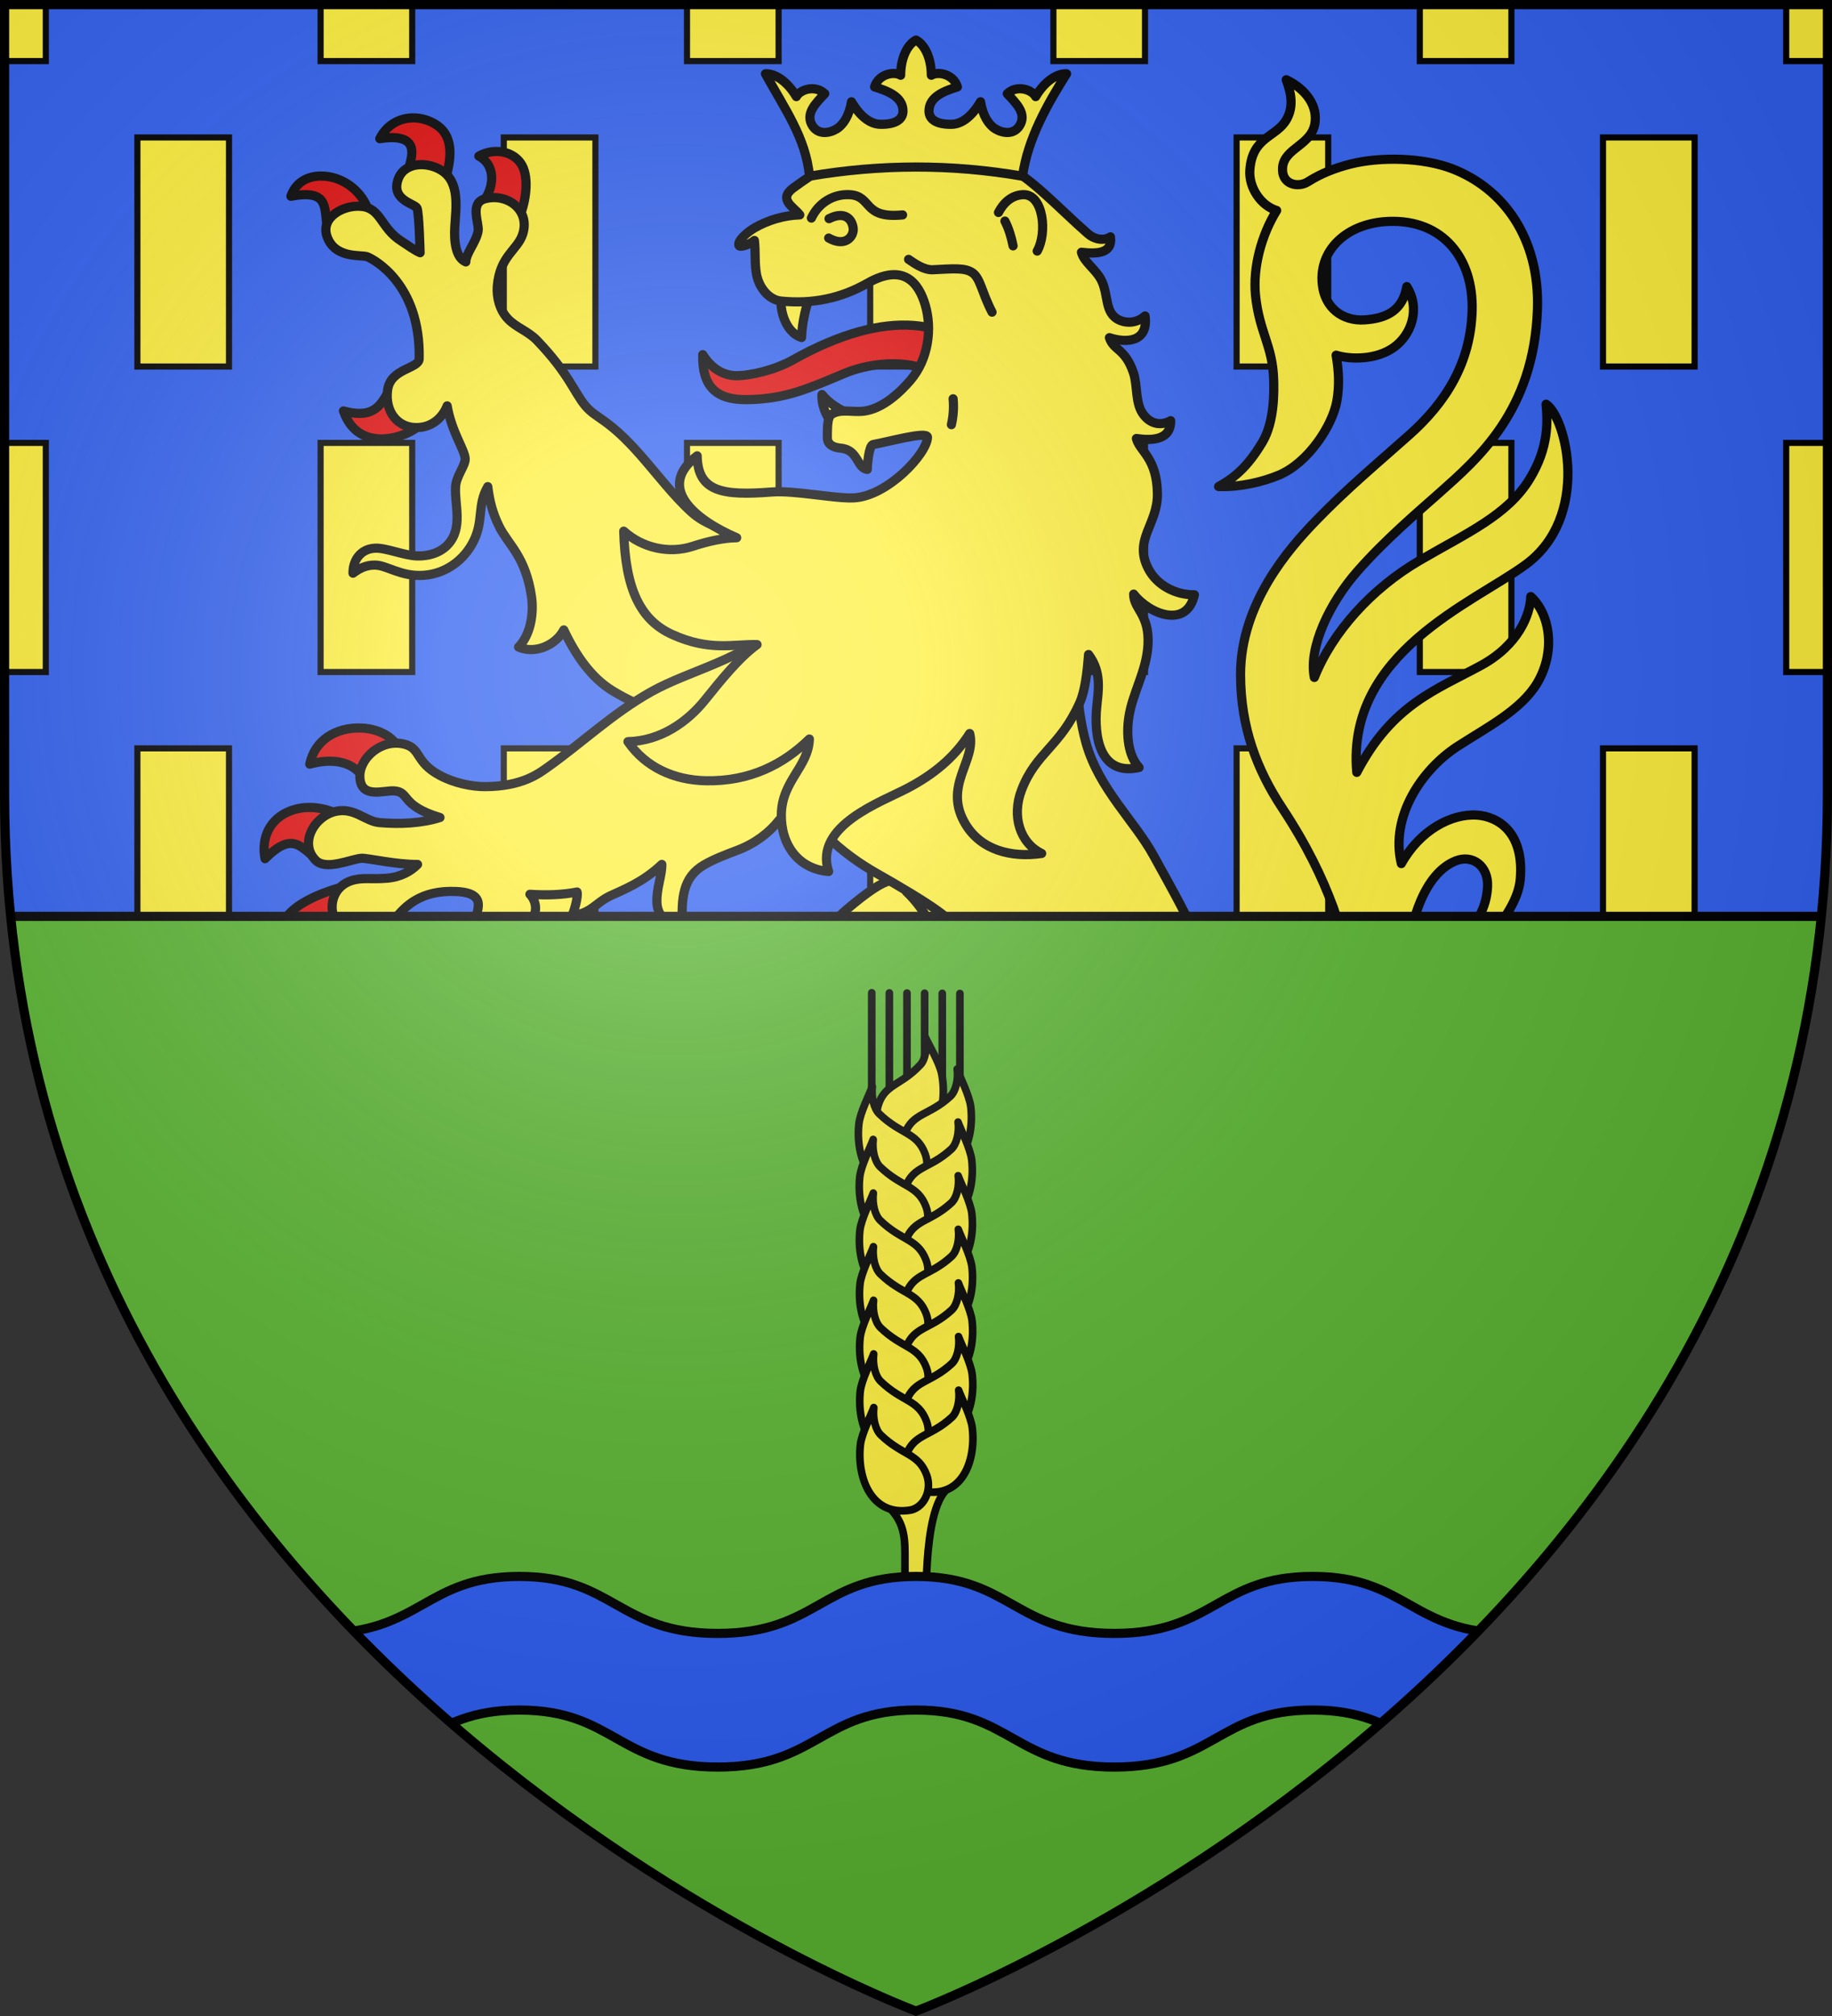
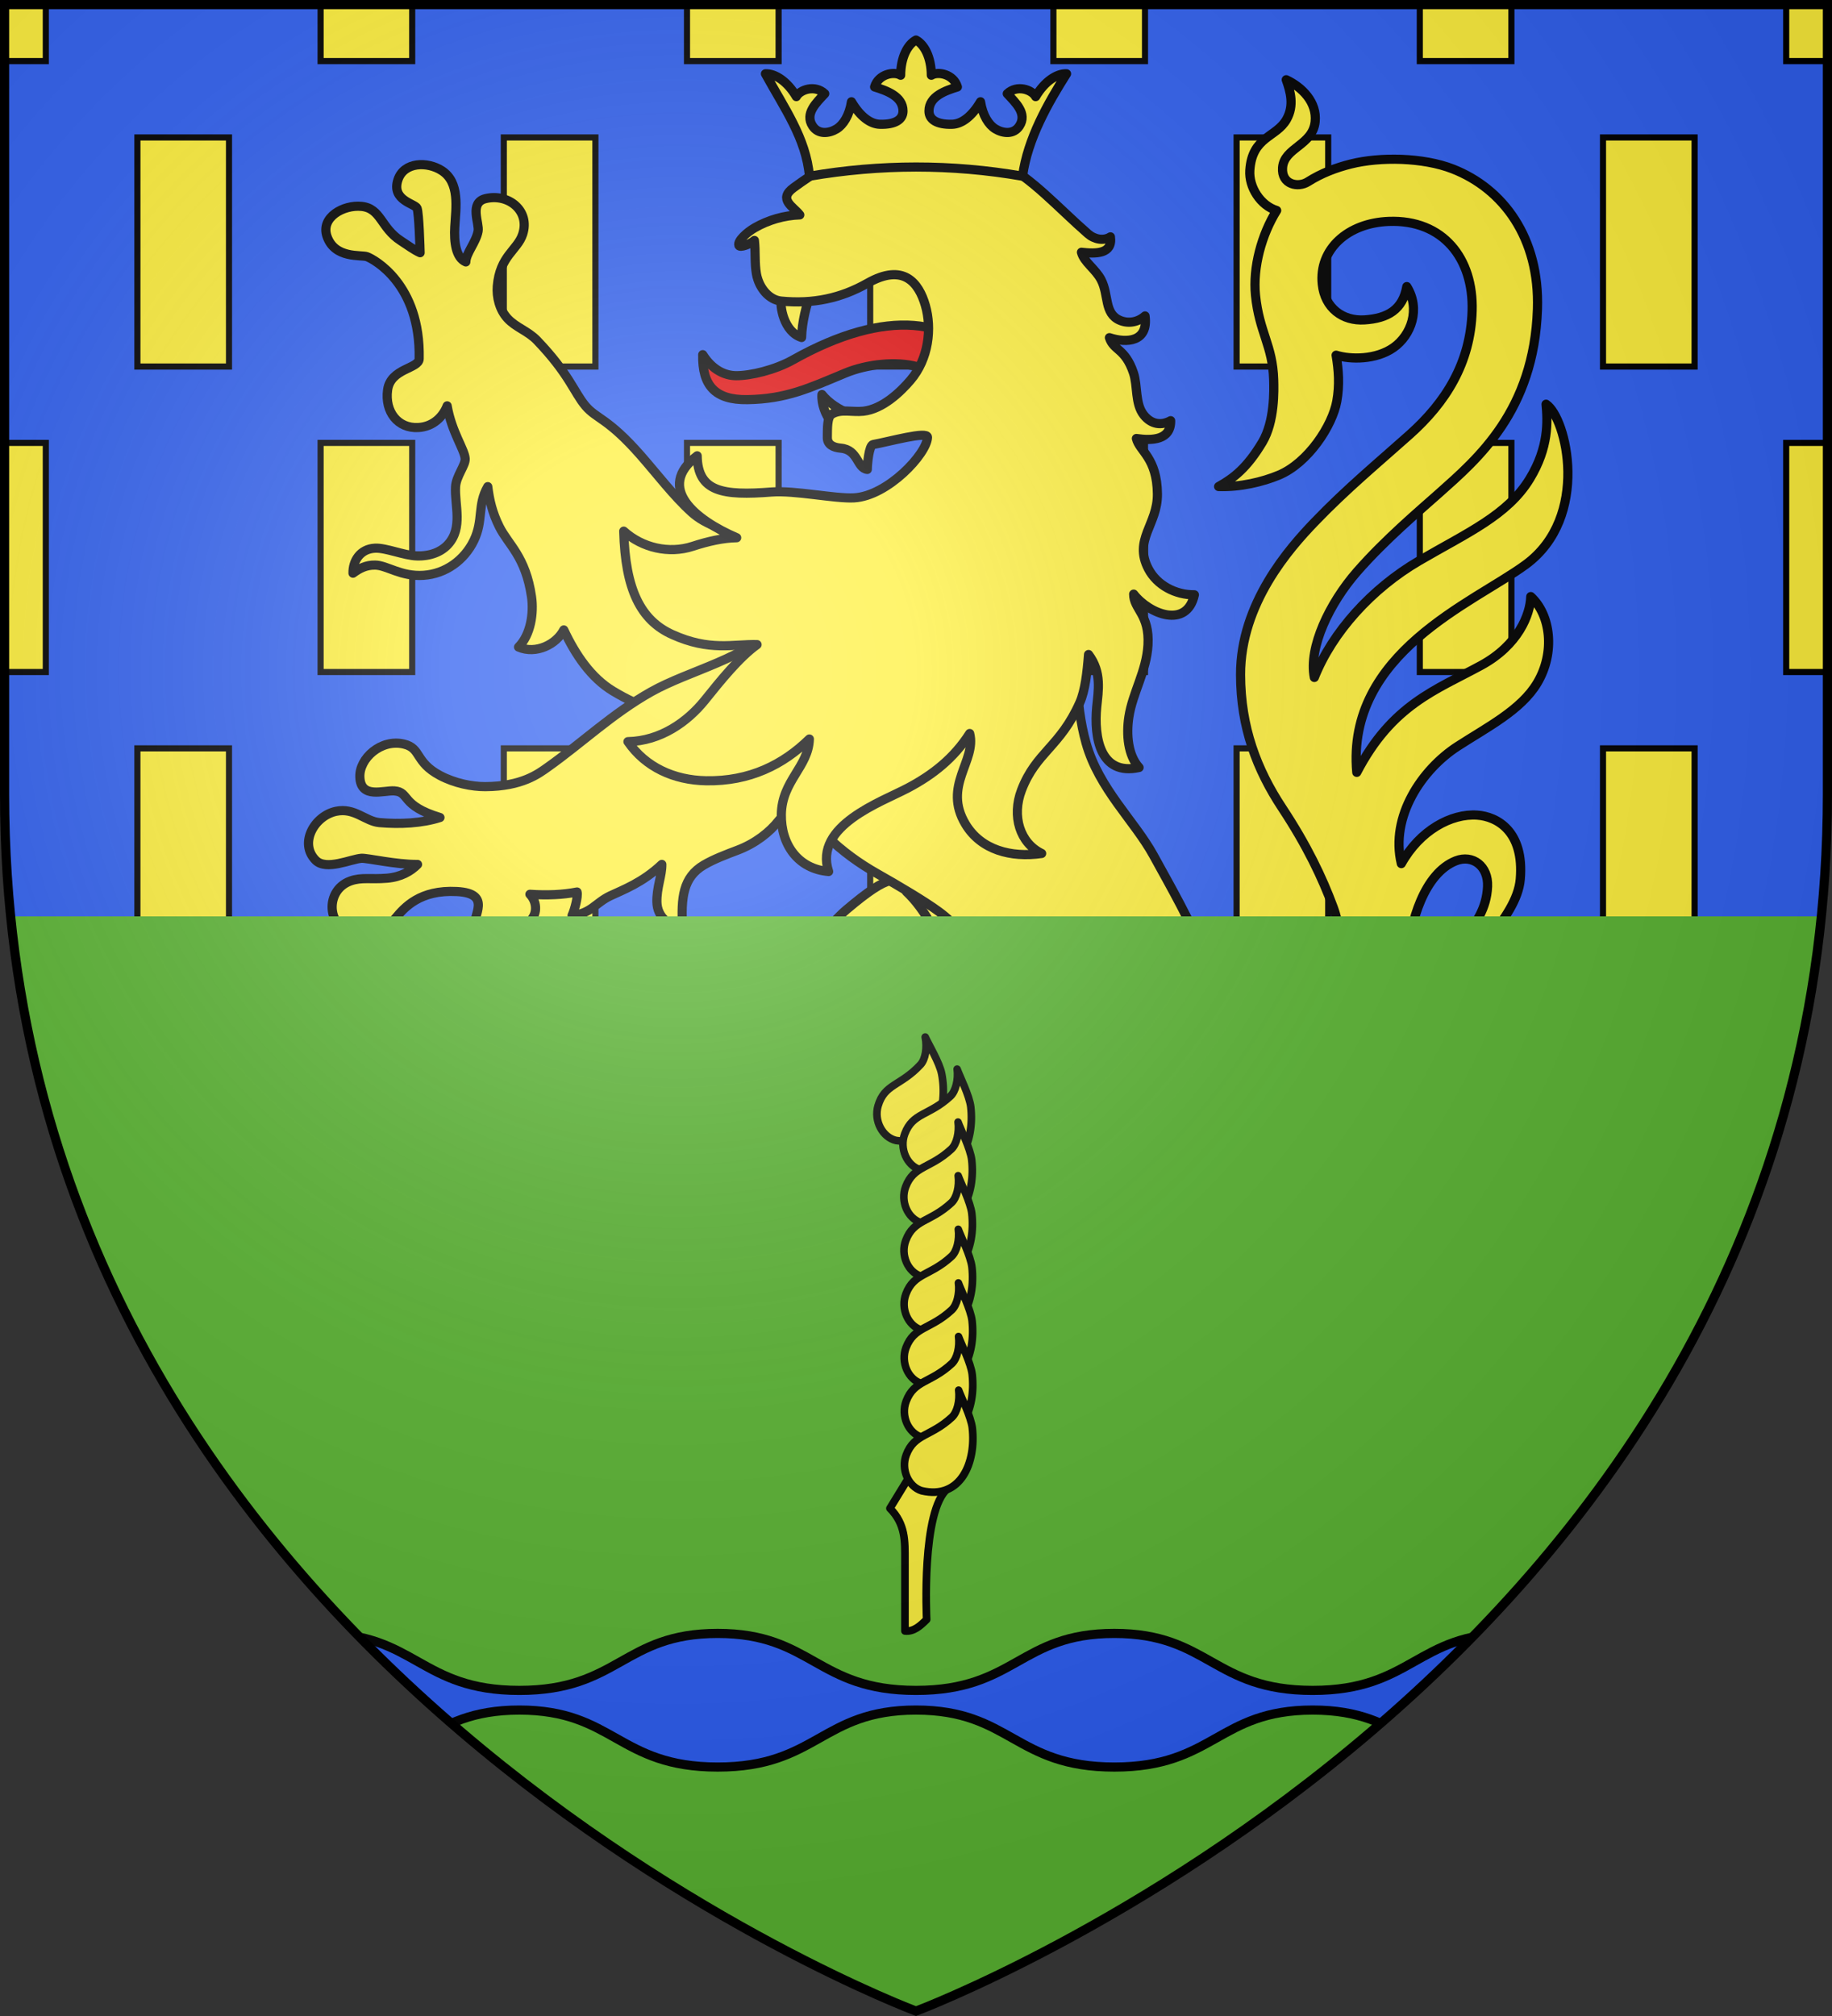
<svg xmlns="http://www.w3.org/2000/svg" xmlns:xlink="http://www.w3.org/1999/xlink" height="660" width="600">
  <rect width="100%" height="100%" fill="#333333" stroke="none" />
  <radialGradient id="a" cx="221.445" cy="226.331" gradientTransform="matrix(1.353 0 0 1.349 -77.629 -85.747)" gradientUnits="userSpaceOnUse" r="300">
    <stop offset="0" stop-color="#fff" stop-opacity=".314" />
    <stop offset=".19" stop-color="#fff" stop-opacity=".251" />
    <stop offset=".6" stop-color="#6b6b6b" stop-opacity=".125" />
    <stop offset="1" stop-opacity=".125" />
  </radialGradient>
  <clipPath id="b">
    <path d="m1.5 1.5h597v258.503c0 286.703-298.5 398.396-298.5 398.396s-298.5-111.693-298.5-398.396z" />
  </clipPath>
  <path d="m1.5 1.5h597v258.543c0 286.747-298.5 398.457-298.5 398.457s-298.5-111.71-298.5-398.457z" fill="#3060f0" fill-rule="evenodd" />
  <g stroke="#000">
    <path d="m45 45h30v75h-30zm60-43.5h30v18.5h-30zm-103.5 0h13.5v18.5h-13.5zm163.5 43.5h30v75h-30zm60-43.5h30v18.5h-30zm60 43.5h30v75h-30zm60-43.5h30v18.5h-30zm60 43.5h30v75h-30zm60-43.5h30v18.5h-30zm60 43.5h30v75h-30zm60-43.5h13.5v18.5h-13.5zm-583.5 143.5h13.5v75h-13.5zm103.5 0h30v75h-30zm120 0h30v75h-30zm120 0h30v75h-30zm120 0h30v75h-30zm120 0h13.5v75h-13.5zm-540 100h30v75h-30zm120 0h30v75h-30zm120 0h30v75h-30zm120 0h30v75h-30zm120 0h30v75h-30zm-510 100v16.946c-1.527-5.551-2.939-11.22-4.227-16.946zm90 0h30v75h-30zm120 0h30v75h-30zm120 0h30v75h-30zm120 0h30v75h-30zm120 16.946v-16.946h4.227c-1.288 5.726-2.7 11.395-4.227 16.946zm-510 83.054v40.477c-9.214-12.704-17.905-26.214-25.862-40.477zm90 0h30v75h-30zm120 0h30v75h-30zm120 0h30v75h-30zm120 40.477v-40.477h25.862c-7.957 14.263-16.647 27.773-25.862 40.477zm-390 59.523v7.741c-2.713-2.516-5.419-5.128-8.114-7.741zm90 0h30v75h-30zm120 0h30v75h-30zm120 7.741v-7.741h8.114c-2.695 2.613-5.401 5.225-8.114 7.741zm-150 99.379c-9.503 4.272-15 6.33-15 6.33s-5.497-2.057-15-6.33v-7.12h30z" fill="#fff03c" fill-rule="evenodd" stroke-width="2" />
    <g stroke-linecap="round" stroke-linejoin="round" stroke-width="3">
      <g fill-rule="evenodd">
-         <path d="m135.804 38.601c-.324-.011-.647-.011-.968.002-4.291.17-8.307 2.47-10.448 6.794 13.742-2.068 10.509 5.995 9.221 10.505l12.169 3.17c1.874-6.417 3.346-14.484-3.266-18.45-2.124-1.274-4.438-1.942-6.708-2.021zm26.289 10.999c-1.791.081-3.612.579-5.267 1.509 5.015 2.56 5.62 9.307 1.394 15.074l11.613 5.485c2.119-4.498 3.464-12.044 1.539-16.686-1.543-3.72-5.337-5.562-9.278-5.383zm-57.4 8.035c-4.147.136-7.875 2.135-9.419 6.62 12.146-2.276 10.972 3.282 11.812 9.791l13.653-4.873c-1.987-6.12-7.299-10.395-13.132-11.344-.98-.159-1.958-.226-2.915-.194zm22.61 70.551c-2.403 3.599-4.221 9.256-14.822 6.349 5.035 14.595 21.596 8.174 24.56 4.912zm-9.117 110.156c-8.096-.255-15.136 3.921-16.723 11.82 6.852-1.912 13.325-1.019 16.715 3.383l11.869-9.517c-2.181-3.317-6.656-5.523-11.861-5.687zm-16.349 26.009c-2.102-.052-4.45.227-6.833 1.153-6.71 2.608-9.526 8.855-8.196 15.613 9.254-9.187 11.626-3.693 17.501.639l5.591-15.566s-3.437-1.724-8.062-1.839zm11.244 25.791s-16.895 3.874-20.371 12.042c-3.707 8.712 3.084 9.734 5.681 10.515.349-6.375 7.978-8.16 16.272-8.062zm60.866 9.586-15.494 4.944c3.926 4.595 4.707 7.684-2.499 15.288 6.508 2.192 13.741-.912 17.019-6.988 2.27-4.208 2.661-9.574.974-13.243zm-28.069 121.272c-8.178.225-16.066 5.118-15.821 11.287 4.192-4.507 13.234-1.519 19.64 3.377 3.799-4.572 8.453-7.54 10.713-9.803-3.055-3.068-8.797-5.019-14.531-4.861zm-9.95 24.768c-3.256-.062-7.564.567-11.879 2.778-8.933 4.576-8.959 15.407-.651 16.35-.212-8.089 7.367-7.889 13.914-6.349l3.117-12.112c-.972-.344-2.547-.629-4.501-.666zm11.879 24.134c-5.088.526-10.043 2.572-13.461 7.382-4.825 6.789-2.492 16.384 3.374 15.948-.968-10.388 8.753-9.299 16.123-10.176zm62.183 1.033-12.301 7.078c5.433 3.943 9.804 9.749 7.123 15.137 5.004-.536 8.933-3.662 9.329-8.451.466-5.643-2.091-11.089-4.152-13.765zm229.318 16.28-9.233 11.993c7.617.151 10.596 5.498 7.659 10.842 5.324.509 10.168-3.577 10.566-8.903.515-6.893-3.873-11.145-8.992-13.931zm-86.888 3.813c-6.482 3.759-9.04 15.107.661 18.362.274-4.597 1.696-9.728 11.856-8.262l4.16-11.703c-2.21-.415-4.379-.718-6.498-.774-.442-.012-.882-.013-1.319-.002-3.062.076-6.018.733-8.858 2.38zm22.89 19.61c-4.907.667-11.659 3.514-14.659 8.029-4.761 7.167-2.011 15.86 2.209 18.707 1.036-8.963 2.644-11.457 14.839-15.686zm16.592 10.762c-3.855 2.99-7.117 6.819-7.071 12.469.088 10.642 8.89 10.51 14.349 8.658-6.106-3.183-2.646-5.97 1.696-9.537 2.256-1.853 2.884-4.053 2.613-6.463z" fill="#e00808" />
        <g fill="#fff03c">
          <path d="m149.195 159.424c-.299 6.053 2.468 13.348-2.426 18.774-2.234 2.477-5.833 3.93-10.24 3.799-4.171-.124-10.136-2.702-13.684-2.533-4.952.236-7.32 4.245-7.234 8.187 2.093-1.542 4.233-2.688 7.232-2.651 3.938.048 8.439 3.862 15.912 3.347 7.151-.493 13.314-4.921 16.449-11.398 3.195-6.601 1.05-11.608 4.547-17.632.54 4.449 1.501 8.541 3.773 13.104 2.941 5.906 8.635 9.763 10.553 22.941.78 5.357-.247 12.439-4.249 16.473 5.771 2.488 12.433-.944 14.818-5.608 3.846 8.187 8.964 15.688 16.054 19.976 9.131 5.522 18.263 8.53 28.827 9.334l19.642-16.831 11.131-36.791c-5.724-1.967-12.334-4.624-17.254-6.485-5.595-2.116-11.692-3.351-16.543-7.737-5.858-5.296-11.283-12.461-16.695-18.625-10.73-12.22-14.422-11.874-18.044-16.151-3.742-4.418-5.356-10.502-15.915-21.496-2.907-3.027-6.949-4.24-9.637-7.176-2.62-2.862-3.629-6.987-3.342-10.523.81-9.964 6.613-11.826 8.308-17.037 2.509-7.713-4.697-13.45-12.138-11.663-5.479 1.316-1.962 8.107-2.46 10.683-.732 3.79-3.927 7.082-4.023 10.044-3.258-1.363-3.903-6.524-3.614-11.477.363-6.235 1.753-14.552-4.269-18.426-4.669-3.004-12.355-2.889-14.334 2.989-2.3 6.831 5.729 7.852 6.26 9.356.631 1.789.94 12.736.992 14.546-2.092-.943-3.882-2.335-6.325-3.91-6.592-4.249-6.447-10.607-12.848-11.258-5.897-.6-13.446 3.558-11.335 9.77 2.538 7.47 11.218 6.002 13.115 6.699 2.155.792 17.605 8.903 17.085 33.413-.07 3.314-9.365 3.085-10.338 10.211-.967 7.085 3.328 12.687 10.057 12.305 5.034-.286 8.154-3.713 9.445-7.094 1.429 8.421 5.677 14.25 5.903 17.264.164 2.19-2.979 5.722-3.155 9.284z" />
          <path d="m231.302 328.248c-17.123 9.789-25.38 17.036-26.093 24.613-.073.772-2.299 8.446-12.251 15.534-5.952 4.24-13.729 7.501-22.26 6.983-5.674-.345-13.585-2.228-16.104-9.032-4.16-11.234 7.308-15.147 5.729-26.488-.714-5.13-5.47-6.984-6.996-6.447 2.18 2.285 3.313 5.44 2.715 8.601-1.022 5.398-5.471 8.676-7.854 14.782-2.298 5.889-2.291 15.087 5.612 20.913 7.392 5.449 20.24 7.604 32.453 3.995 12.175-3.598 16.585-8.79 20.645-13.493-.956 5.441.567 7.548-.59 11.643-2.185 7.735-8.463 11.739-15.659 14.584 8.763 5.408 17.805.918 21.291-4.992 3.281-5.564 5.121 10.657 2.336 20.836-1.866 6.82-5.542 12.622-10.724 16.589-11.607 8.886-21.466 9.542-32.432 6.643-6.322-1.671-4.017-8.191-13.136-9.286-4.075-.489-9.347 5.292-9.41 9.661-.101 6.969 18.139 8.367 19.792 10.134-4.176 2.836-10.591 4.159-16.282 3.887-2.096-.1-7.619-4.7-12.3-2.335-2.831 1.43-8.158 7.328-3.62 13.004 4.753 5.945 11.832.516 15.416-.657 2.919-.955 16.265-.279 22.011-1.409-2.147 3.577-7.482 6.788-12.986 8.297-6.549 1.796-10.718-.005-13.56 4.269-4.056 6.1 1.119 15.371 7.05 14.933 11.097-.819 9.733-12.683 21.631-14.62 4.998-.814 10.763-.768 14.298.047 4.974 1.146-1.396 5.743 4.071 8.835 6.488 3.67 16.707-3.213 16.83-6.135.221-5.243-3.548-5.604-5.923-7.815 7.497.586 13.635.313 18.856-2.771.052 3.691-1.868 6.307-1.275 10.169.566 3.686 3.248 5.123 6.106 4.783-.678-8.617 5.594-10.448 9.56-15.703 1.974-2.615 3.269-5.095 4.575-7.668.647 6.597 1.282 15.923 14.199 12.893-5.757-3.467-6.371-10.863-4.944-18.145.504-2.572 1.849-4.82 3.998-6.463 3.615-2.763 10.362 3.332 19.494-2.416-3.882-1.14-4.982-3.369-4.655-5.68.424-3.006 2.029-5.65 2.113-7.973.168-4.612-2.726-8.302-4.991-11.513-3.802-5.39-3.495-15.096-3.136-22.817.503-10.803 3.384-18.716 18.674-29.357 14.259-9.924 41.339-4.969 41.483-7.102 3.383-49.999-11.915-56.394-24.977-64.039-6.278-3.675-8.598-4.748-22.848 7.281-5.825 4.917-10.262 12.4-18.827 17.89-6.112 3.917-17.846 7.265-27.101 12.556z" />
          <path d="m296.855 291.918c9.569 9.054 15.908 26.214 15.132 36.951-9.506 16.084-6.952 25.308 2.234 25.795 7.497.398 9.078-7.969 9-18.195-.069-9.123-1.194-16.729-4.859-24.637-5-10.791-13.266-15.849-21.507-19.914z" />
          <path d="m448.862 355.288c2.32-4.984 1.916-11.327-3.599-15.002 7.846-5.373 14.977-15.599 15.636-26.022.796-12.592 5.676-28.422 15.926-32.451 5.438-2.137 10.675 1.676 10.371 8.431-.659 14.662-14.313 18.666-15.166 35.064-.47 9.041 5.423 18.23 15.674 12.835-5.894-2.542-9.803-6.351-9.507-11.076.888-14.199 18.558-25.809 19.707-39.226 1.351-15.782-7.678-20.534-14.077-20.983-8.569-.601-18.851 5.038-24.878 15.869-3.715-15.461 6.787-30.852 18.404-38.377 9.734-6.306 20.828-11.889 26.111-20.755 5.956-9.996 4.399-22.348-2.117-28.289-.178 5.894-4.055 15.884-16.247 22.522-14.8 8.058-29.183 12.829-40.742 35.028-3.52-39.111 38.13-55.43 55.289-67.994 21.297-15.594 13.398-48.218 6.707-52.531.518 5.483.961 14.077-5.333 24.411-7.28 11.954-20.391 17.618-36.152 26.806-15.675 9.137-28.519 23.43-34.41 38.238-1.973-9.845 4.996-24.353 13.974-34.614 9.299-10.629 20.49-20.022 26.847-25.687 12.661-11.283 31.122-26.924 32.249-60.237.792-23.429-11.263-39.52-27.763-45.95-9.677-3.771-23.731-4.02-33.345-1.612-4.823 1.208-9.617 3.001-14.089 5.842-3.149 2-8.694.956-8.279-4.634.489-6.587 9.865-7.307 10.672-15.032.666-6.373-4.293-11.36-9.47-13.758 1.377 3.859 2.685 8.409.115 12.979-3.35 5.957-11.287 5.53-12.037 16.662-.375 5.567 3.537 11.577 8.79 13.161-4.899 7.846-7.862 18.592-6.934 27.756 1.234 12.179 5.616 16.368 5.953 27.663.105 3.521.354 13.674-3.717 20.473-5.018 8.381-9.409 11.762-14.323 14.486 7.036.265 14.504-1.551 19.709-3.721 9.621-4.01 17.566-16.212 19.006-24.206.959-5.323.589-10.267-.227-15.072 4.796 1.489 13.084 1.511 18.781-2.469 5.851-4.087 8.932-12.679 4.371-19.991-1.323 7.559-6.284 10.413-13.826 10.901-7.177.465-13.032-3.877-13.854-11.66-1.212-11.471 8.356-20.089 21.792-20.584 17.799-.656 27.799 12.169 27.282 29.29-.518 17.162-8.695 29.988-20.447 40.489-10.096 9.021-20.739 17.806-31.207 28.724-8.165 8.515-24.218 26.536-24.187 49.897.023 17.311 5.408 31.176 13.601 43.584 8.193 12.408 13.122 22.793 16.727 32.483 4.333 11.647 2.842 27.727-8.431 32.508-11.676 4.952-27.861-1.704-33.928-16.939-4.245-10.659-10.655-21.878-16.509-32.51-6.252-11.354-17.816-21.726-22.05-36.707-3.754-13.281-3.303-28.747-2.57-36.579 2.008-21.458-5.14-41.428-25.572-47.809s-37.423-.667-48.461 9.472c-11.191 10.281-13.04 23.793-24.041 35.791-10.547 11.503-29.115 15.189-41.796 22.303-12.613 7.076-22.846 16.872-33.867 24.676-2.983 2.112-8.404 6.319-20.485 6.374-4.301.02-9.987-1.095-14.809-3.656-8.316-4.417-6.048-8.893-11.798-10.274-7.5-1.801-14.696 4.699-14.452 10.796.291 7.269 7.813 4.269 11.305 4.531 5.167.387 1.873 4.782 14.937 8.713-5.885 1.882-13.017 2.265-19.854 1.66-4.588-.406-8.13-5.003-14.227-3.688-7.061 1.522-12.158 10.461-6.637 16.024 3.45 3.475 11.527-.406 15.001-.647 1.876-.13 11.329 2.099 18.369 2.013-2.184 2.245-5.477 4.118-9.951 4.501-5.385.461-8.368-.399-12.036.918-9.152 3.285-7.561 17.423 3.068 17.083 5.063-.162 9.393-2.136 11.633-4.837 3.021-3.641 8.078-9.426 20.15-8.797 11.879.619 4.872 8.289 6.017 11.296 1.994 5.236 14.693 2.742 18.525-2.247 2.197-2.86 1.166-6.32-.603-8.143 5.601.368 10.699.171 15.43-.748.404 1.36-.78 5.871-1.62 7.652 6.075-.484 7.752-4.157 12.454-6.378 4.265-2.014 10.588-4.314 16.939-10.312.061 3.66-1.727 7.576-1.618 12.341.115 4.996 4.179 8.031 8.422 8.446-.569-9.991.147-16.578 6.97-20.596 3.325-1.958 7.541-3.524 11.099-4.875 5.721-2.172 10.474-5.859 13.464-9.726.844-1.092 6.34-6.414 7.59-5.016 1.45 2.494 2.789 5.056 8.11 10.201 5.09 4.923 10.53 8.873 16.584 12.295 6.94 3.923 15.397 8.918 20.142 12.405 5.362 3.94 9.434 8.841 12.162 16.396 2.6 7.201 3.789 15.974 3.379 23.742-.307 5.818-.73 10.724-.097 16.056.692 5.827 5.08 8.221 4.855 13.637-.093 2.245-5.741 4.936-5.924 11.303-.249 8.646 4.008 12.222 3.818 17.637-.153 4.362-3.197 7.684-6.623 9.249 3.472 5.247 12.336 1.042 14.652-5.322 3.414 4.31 6.058 11.122 5.517 18.853-.73 10.438-8.217 16.457-20.726 22.371-8.523 4.03-24.368 14.032-24.933 26.15-.246 5.272.933 9.325 3.888 12.551-.815-4.929-.144-10.042 3.157-15.168 7.741-12.018 23.06-15.751 34.533-23.023 10.714-6.791 15.061-15.474 15.467-25.063.319-7.528-2.687-18.805-2.703-21.464 3.28 4.426 6.041 7.647 9.945 10.507 4.782 3.504 10.663 5.809 15.497 8.392 5.769 3.083 10.701 7.509 15.219 11.478 3.677 3.231 8.231 7.463 10.893 11.855.639 1.054 2.02 5.83 1.959 10.685-.035 2.828-.147 9.342-.702 14.061-.705 6.002-2.826 12.658-6.853 18.156-2.446 3.339-5.964 5.931-10.21 7.52-5.49 2.054-9.077-.631-13.08-.391-6.48.389-9.388 8.649-5.783 13.392 3.068 4.035 7.894.224 11.339-1.678 3.168-1.75 9.282-1.893 15.288-4.119-8.068 12.52-11.769 8.41-15.432 11.741-4.399 4.001-2.016 15.976 4.118 14.584 6.549-1.486 5.101-6.494 6.017-7.248 2.006-1.65 8.766-5.085 14.713-12.375 0 0 .036 5.278-1.214 8.096-1.529 3.448-7.894 4.429-8.373 9.595-.662 7.146 7.107 8.982 12.597 6.478 9.168-4.181 1.729-12.961 4.655-16.673 3.081-3.908 5.372.163 14.952-13.191 1.047 2.006 3.546 3.116 6.211 2.787 6.934-.856 14.172-9.514 9.252-14.698-2.715-2.86-11.567.151-9.328-2.242 3.947-4.22 7.112-13.618 8.13-16.542 1.887 3.755 4.198 8.244 10.893 7.33-4.955-10.792 2.728-10.303 3.055-18.109.093-2.227-.84-4.866-1.965-6.635 7.507 3.889 22.743 5.562 21.346-7.34-7.843 5.856-12.797 2.63-18.013-.66-3.586-2.262-7.619-5.901-7.295-12.717.346-7.285 5.2-5.371 5.899-13.444.228-2.638-.401-5.91-2.649-7.095-3.461-1.824-7.813.535-7.065-5.404.397-3.15 9.345-8.997 13.711-11.555-2.843-.241-8.342.037-12.439 1.351-3.457 1.109-9.016 4.62-14.483 4-3.382-.384-7.833-4.198-11.937-8.504-5.62-5.896-10.292-13.416-13.331-22.261-2.41-7.016-3.655-19.833-1.765-19.537 6.952 2.2 13.24 5.212 21.046 4.687 6.832-.46 14.034-8.21 26.105 4.646z" />
        </g>
        <path d="m324.457 121.524c-8.632.221-16.957.446-24.198-1.504-6.745-1.816-16.241-.869-23.513 2.161-11.7 4.874-19.182 8.446-31.941 8.655-10.744.177-14.86-4.736-14.653-14.728 3.174 5.045 7.311 6.869 10.948 6.885 4.679.021 12.681-1.852 18.596-5.171 30.624-17.184 53.288-14.111 64.761 3.702z" fill="#e00808" />
        <g fill="#fff03c">
          <path d="m269.204 129.164c-.235 3.058 1.174 6.696 2.881 8.791l6.29-2.501c-3.591-1.311-6.958-3.547-9.171-6.29zm-6.678-18.674c-5.813-1.863-7.292-10.281-6.581-13.173l9.477-.786c-1.301 3.103-2.775 9.025-2.897 13.959z" />
          <path d="m373.053 251.259c-3.649-3.99-4.218-10.767-3.332-16.561 1.208-7.901 5.763-14.894 6.257-23.534.577-10.105-4.727-11.716-4.692-16.66 5.194 6.645 17.416 11.377 19.888.221-6.167.069-12.233-3.107-15.043-8.461-5.059-9.643 3.045-14.483 2.936-24.555-.129-11.883-5.855-13.936-6.89-18.151 5.254.765 11.319.487 11.226-5.836-2.95 1.637-6.28 1.321-8.779-1.822-2.997-3.769-1.934-9.495-3.415-13.864-2.75-8.112-6.492-7.171-7.864-11.489 5.702 1.869 12.813 1.413 11.674-7.115-2.212 1.97-5.364 2.67-8.262 1.426-5.211-2.237-3.542-8.31-6.113-13.248-1.862-3.576-5.618-5.782-6.46-9.022 4.765.546 10.272.59 9.494-5.045-2.223 1.425-5.24.839-7.347-1-9.862-8.603-18.355-18.288-28.382-23.295-8.129-4.059-27.637-4.69-42.472-3.326-10.933 1.005-19.419 7.093-25.545 11.515-5.339 3.854.068 6.307 2.007 8.912-5.045.147-10.339 1.676-14.745 4.213-2.542 1.464-5.715 4.294-5.197 5.77.299.853 3.594-.325 5.077-1.62.414 3.423.032 7.469.674 10.988.844 4.628 4.154 8.479 8.086 8.865 10.427 1.024 19.555-.909 28.26-5.85 11.786-6.69 16.811-.209 18.977 7.279 2.184 7.55 1.108 17.481-4.91 24.511-3.124 3.65-8.997 9.426-15.46 10.121-3.628.39-7.381-.872-10.327.996-1.502.952-1.372 4.606-1.413 7.581-.033 2.322 1.898 3.299 4.393 3.516 5.783.503 5.227 6.543 8.695 6.962-.01-1.556.533-7.896 1.896-8.145 5.48-.999 17.891-4.498 17.818-2.358-.185 5.383-13.022 19.205-24.065 19.812-6.174.339-19.396-2.514-27.006-1.919-15.957 1.249-24.187-.009-24.363-11.85-13.753 10.48-.417 21.098 12.943 26.818-4.481.073-9.285 1.146-14.469 2.83-7.702 2.502-16.474.495-22.525-4.986.51 19.069 5.494 29.145 15.884 33.84 12.347 5.579 19.956 3.099 27.784 3.308-5.91 4.237-12.091 11.965-17.136 18.234-5.668 7.044-14.468 13.329-25.154 13.532 5.761 8.36 15.054 12.614 25.611 12.805 14.245.258 25.227-5.273 33.808-13.666-.291 9.146-9.003 13.665-9.176 24.693-.154 9.854 5.481 17.847 15.484 18.682-4.96-15.012 17.303-22.751 25.957-27.332 8.189-4.335 15.076-9.751 20.245-17.844 2.282 8.971-8.915 17.113-1.377 29.671 5.069 8.445 14.885 11.051 24.945 9.599-7.072-3.409-9.89-12.138-6.587-20.759 4.742-12.379 12.651-14.135 19.096-28.659 1.71-3.853 2.413-9.933 2.844-15.713 4.416 5.848 3.188 11.915 2.681 17.171-.952 9.872 1.08 22.645 13.87 19.814z" />
        </g>
      </g>
-       <path d="m312.154 130.556c.277 2.909.067 5.653-.558 8.473m-14.022-54.114c1.424.915 4.796 3.558 7.953 3.396 6.811-.35 10.285-.664 12.713.821 2.882 1.762 3.147 6.309 6.664 13.06m4.222-29.812c1.283 2.465 2.109 5.348 2.671 8.114m-4.784-10.931c1.706-3.311 4.503-5.755 8.164-5.831 6.585-.135 7.858 12.587 4.517 18.458m-73.953-10.796c2.269-4.86 7.039-7.891 12.39-7.662 7.707.33 4.196 7.939 17.476 6.626m-24.089 1.235c5.058-2.569 7.538.053 7.908 3.095.329 2.71-2.577 6.345-8.022 3.24" fill="none" />
      <path d="m265.1 57.686c23.267-3.978 46.533-4.029 69.799 0 1.649-12.26 8.308-23.89 14.406-33.529-3.083-.13-7.137 2.392-10.115 7.469-1.192-2.269-6.128-3.976-9.3-.954 2.677 2.914 6.643 6.494 3.978 10.576-1.909 2.924-5.483 2.419-7.884.948-2.155-1.32-4.147-4.367-4.852-8.881-2.939 4.996-6.295 7.298-9.322 7.375-5.053.128-7.554-1.562-7.555-4.34-.002-4.876 5.524-6.706 9.3-7.891-1.235-4.203-6.364-5.194-8.531-3.824-.041-5.886-2.29-10.096-5.025-11.526-2.735 1.429-4.984 5.64-5.025 11.526-2.167-1.369-7.295-.379-8.531 3.824 3.775 1.185 9.302 3.016 9.3 7.891-.001 2.778-2.502 4.467-7.555 4.34-3.026-.076-6.383-2.378-9.322-7.375-.705 4.514-2.698 7.561-4.852 8.881-2.401 1.471-5.976 1.975-7.884-.948-2.665-4.083 1.301-7.662 3.978-10.576-3.171-3.022-8.108-1.316-9.3.954-2.978-5.077-7.032-7.599-10.115-7.469 6.076 11.108 13.325 21.096 14.406 33.529z" fill="#fff03c" fill-rule="evenodd" />
    </g>
  </g>
  <path d="m3.494 300c25.922 257.146 296.506 358.398 296.506 358.398s270.584-101.252 296.506-358.398z" fill="#5ab532" fill-rule="evenodd" />
  <g stroke-width="2.517" transform="matrix(.993 0 0 .994 3.177 1.024)">
    <path d="m290.317 495.756c5.169 5.189 4.954 10.889 4.954 16.887l-0 23.501c2.853.307 5.031-1.646 7.158-3.769 0 0-1.827-36.119 7.027-43.198l-9.569-9.039z" style="fill:#fcef3c;fill-rule:evenodd;stroke:#000;stroke-width:2.517;stroke-linecap:round;stroke-linejoin:round" />
-     <path d="m313.394 326.2v44.142zm-5.817-.05v44.142zm-5.817-.05v44.142zm-5.817-.05v44.142zm-5.817-.05v44.142zm-5.817-.05v44.142z" fill="none" stroke="#000" stroke-linecap="round" stroke-linejoin="round" stroke-width="2.517" />
    <path d="m292.354 374.601c-4.477-1.018-7.4-6.476-5.955-11.419 2.128-7.282 7.494-6.511 14.023-13.588 1.607-1.742 2.249-5.623 1.536-9.063.985 2.243 4.718 8.415 5.428 12.092 2.135 11.057-1.811 24.016-15.03 21.977z" style="fill:#fcef3c;fill-opacity:.991;fill-rule:evenodd;stroke:#000;stroke-width:2.517;stroke-linecap:round;stroke-linejoin:round" />
    <g id="c" fill="#fcef3c" stroke="#000" stroke-linecap="round" stroke-linejoin="round" stroke-width="2.151" transform="matrix(1.163 .028 .003 1.177 124.287 309.207)">
      <path d="m151.17 60.146c-3.774-1.069-5.912-5.827-4.334-9.944 2.326-6.066 6.881-5.165 12.971-10.853 1.499-1.4 2.316-4.656 1.938-7.601.693 1.945 3.476 7.343 3.834 10.489 1.077 9.46-3.197 20.248-14.41 17.908z" style="fill:#fcef3c;fill-opacity:.991;fill-rule:evenodd;stroke:#000;stroke-width:2.151;stroke-linecap:round;stroke-linejoin:round" />
-       <path d="m148.251 65.578c3.774-1.069 5.912-5.827 4.334-9.944-2.326-6.066-6.881-5.165-12.971-10.853-1.499-1.4-2.316-4.656-1.938-7.601-.693 1.945-3.476 7.343-3.834 10.489-1.077 9.46 3.197 20.248 14.41 17.908z" style="fill:#fcef3c;fill-opacity:.991;fill-rule:evenodd;stroke:#000;stroke-width:2.151;stroke-linecap:round;stroke-linejoin:round" />
    </g>
    <g fill="none" stroke="#000" stroke-linecap="round" stroke-linejoin="round" stroke-width="2.517" transform="matrix(.907 0 0 .918 433.511 553.493)">
      <use height="100%" transform="matrix(1.103 0 0 1.089 -477.77 -583.814)" width="100%" xlink:href="#c" />
      <use height="100%" transform="matrix(1.103 0 0 1.089 -477.727 -564.577)" width="100%" xlink:href="#c" />
      <use height="100%" transform="matrix(1.103 0 0 1.089 -477.683 -545.341)" width="100%" xlink:href="#c" />
      <use height="100%" transform="matrix(1.103 0 0 1.089 -477.64 -526.104)" width="100%" xlink:href="#c" />
      <use height="100%" transform="matrix(1.103 0 0 1.089 -477.596 -506.867)" width="100%" xlink:href="#c" />
      <use height="100%" transform="matrix(1.103 0 0 1.089 -477.553 -487.63)" width="100%" xlink:href="#c" />
    </g>
  </g>
-   <path d="m40.188 516.092c-30.965 0-32.362 18.656-64.953 18.656v43.752c32.591 0 33.988-18.656 64.953-18.656 30.965 0 32.362 18.656 64.953 18.656s33.988-18.656 64.953-18.656c30.965 0 32.362 18.656 64.953 18.656s33.988-18.656 64.953-18.656c30.965 0 32.362 18.656 64.953 18.656s33.988-18.656 64.953-18.656c30.965 0 32.362 18.656 64.953 18.656s33.988-18.656 64.953-18.656c30.965 0 32.362 18.656 64.953 18.656v-43.752c-32.591 0-33.988-18.656-64.953-18.656-30.965 0-32.362 18.656-64.953 18.656s-33.988-18.656-64.953-18.656c-30.965 0-32.362 18.656-64.953 18.656s-33.988-18.656-64.953-18.656c-30.965 0-32.362 18.656-64.953 18.656s-33.988-18.656-64.953-18.656c-30.965 0-32.362 18.656-64.953 18.656s-33.988-18.656-64.953-18.656z" style="fill:#2b5df2;fill-rule:evenodd;stroke:#000;stroke-width:3;stroke-linecap:round;stroke-linejoin:round;clip-path:url(#b)" />
-   <path d="m3.494 300h593.012" fill="none" stroke="#000" stroke-width="3" />
+   <path d="m40.188 516.092c-30.965 0-32.362 18.656-64.953 18.656v43.752c32.591 0 33.988-18.656 64.953-18.656 30.965 0 32.362 18.656 64.953 18.656s33.988-18.656 64.953-18.656c30.965 0 32.362 18.656 64.953 18.656s33.988-18.656 64.953-18.656c30.965 0 32.362 18.656 64.953 18.656s33.988-18.656 64.953-18.656c30.965 0 32.362 18.656 64.953 18.656s33.988-18.656 64.953-18.656c30.965 0 32.362 18.656 64.953 18.656v-43.752c-32.591 0-33.988-18.656-64.953-18.656-30.965 0-32.362 18.656-64.953 18.656c-30.965 0-32.362 18.656-64.953 18.656s-33.988-18.656-64.953-18.656c-30.965 0-32.362 18.656-64.953 18.656s-33.988-18.656-64.953-18.656c-30.965 0-32.362 18.656-64.953 18.656s-33.988-18.656-64.953-18.656z" style="fill:#2b5df2;fill-rule:evenodd;stroke:#000;stroke-width:3;stroke-linecap:round;stroke-linejoin:round;clip-path:url(#b)" />
  <path d="m300 658.5s298.5-112.32 298.5-397.772v-259.228h-597v259.228c0 285.452 298.5 397.772 298.5 397.772z" fill="url(#a)" fill-rule="evenodd" />
  <path d="m1.5 1.5h597v258.503c0 286.703-298.5 398.396-298.5 398.396s-298.5-111.693-298.5-398.396z" fill="none" stroke="#000" stroke-linecap="round" stroke-width="3" />
</svg>